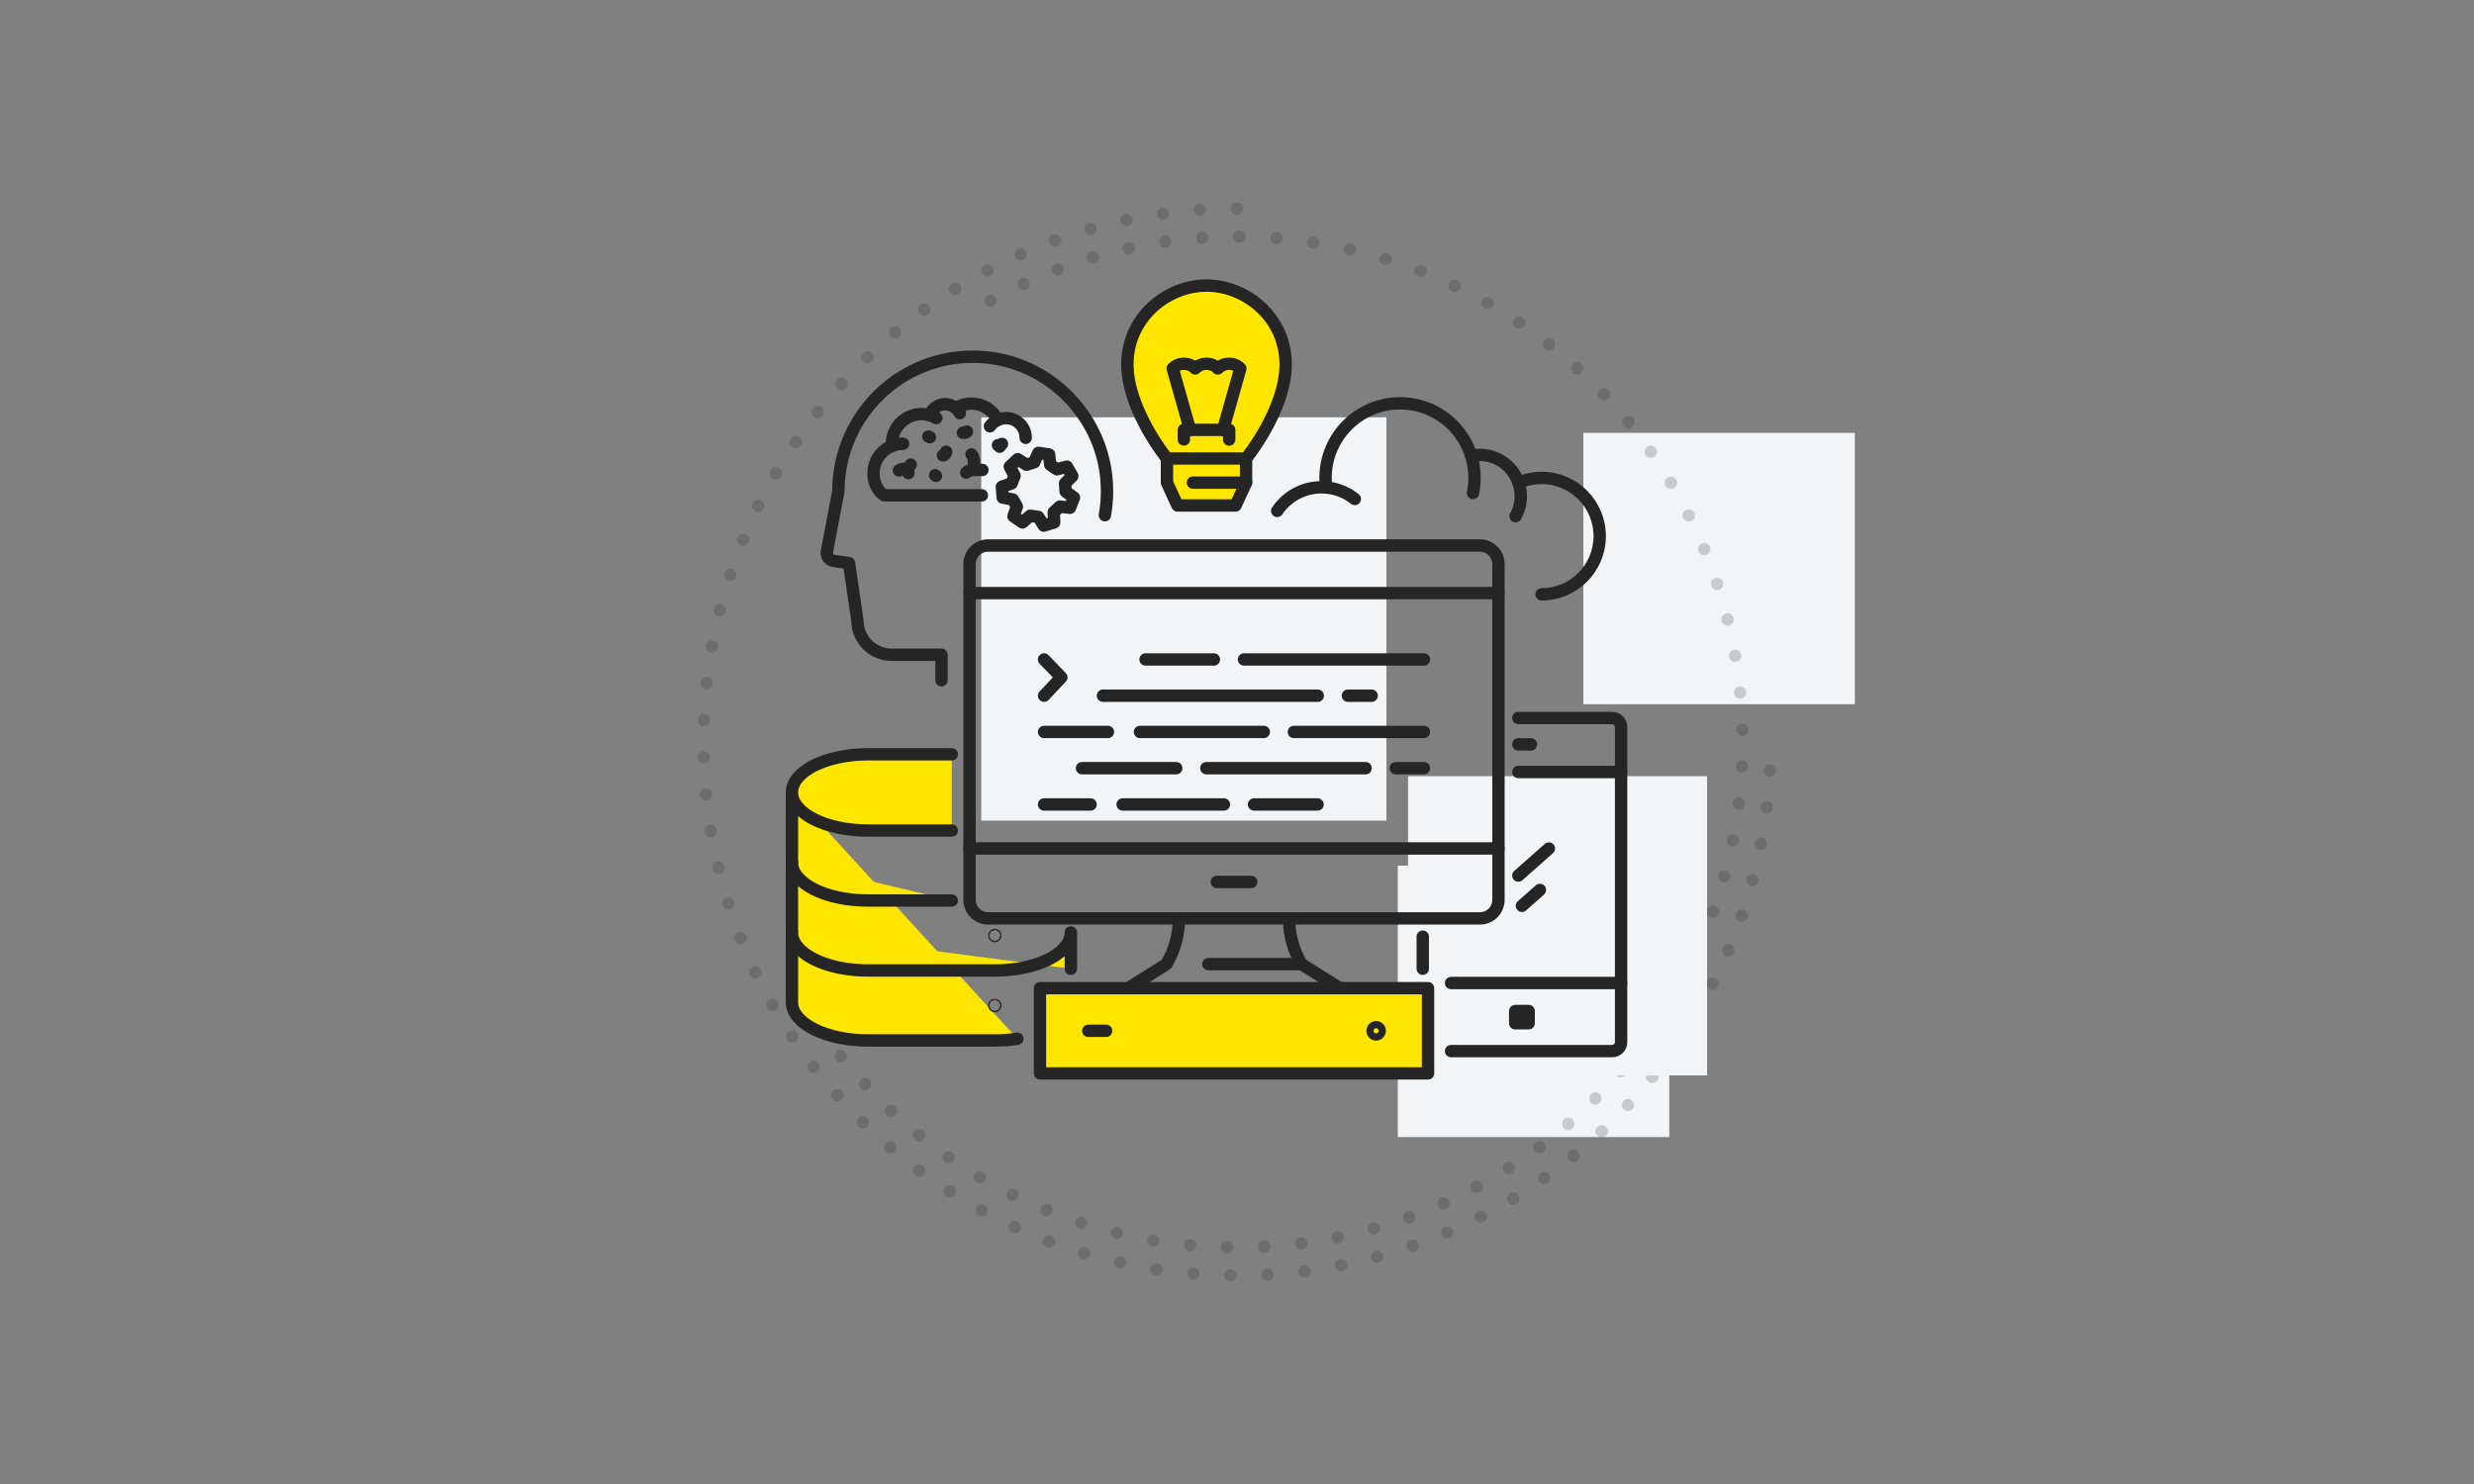
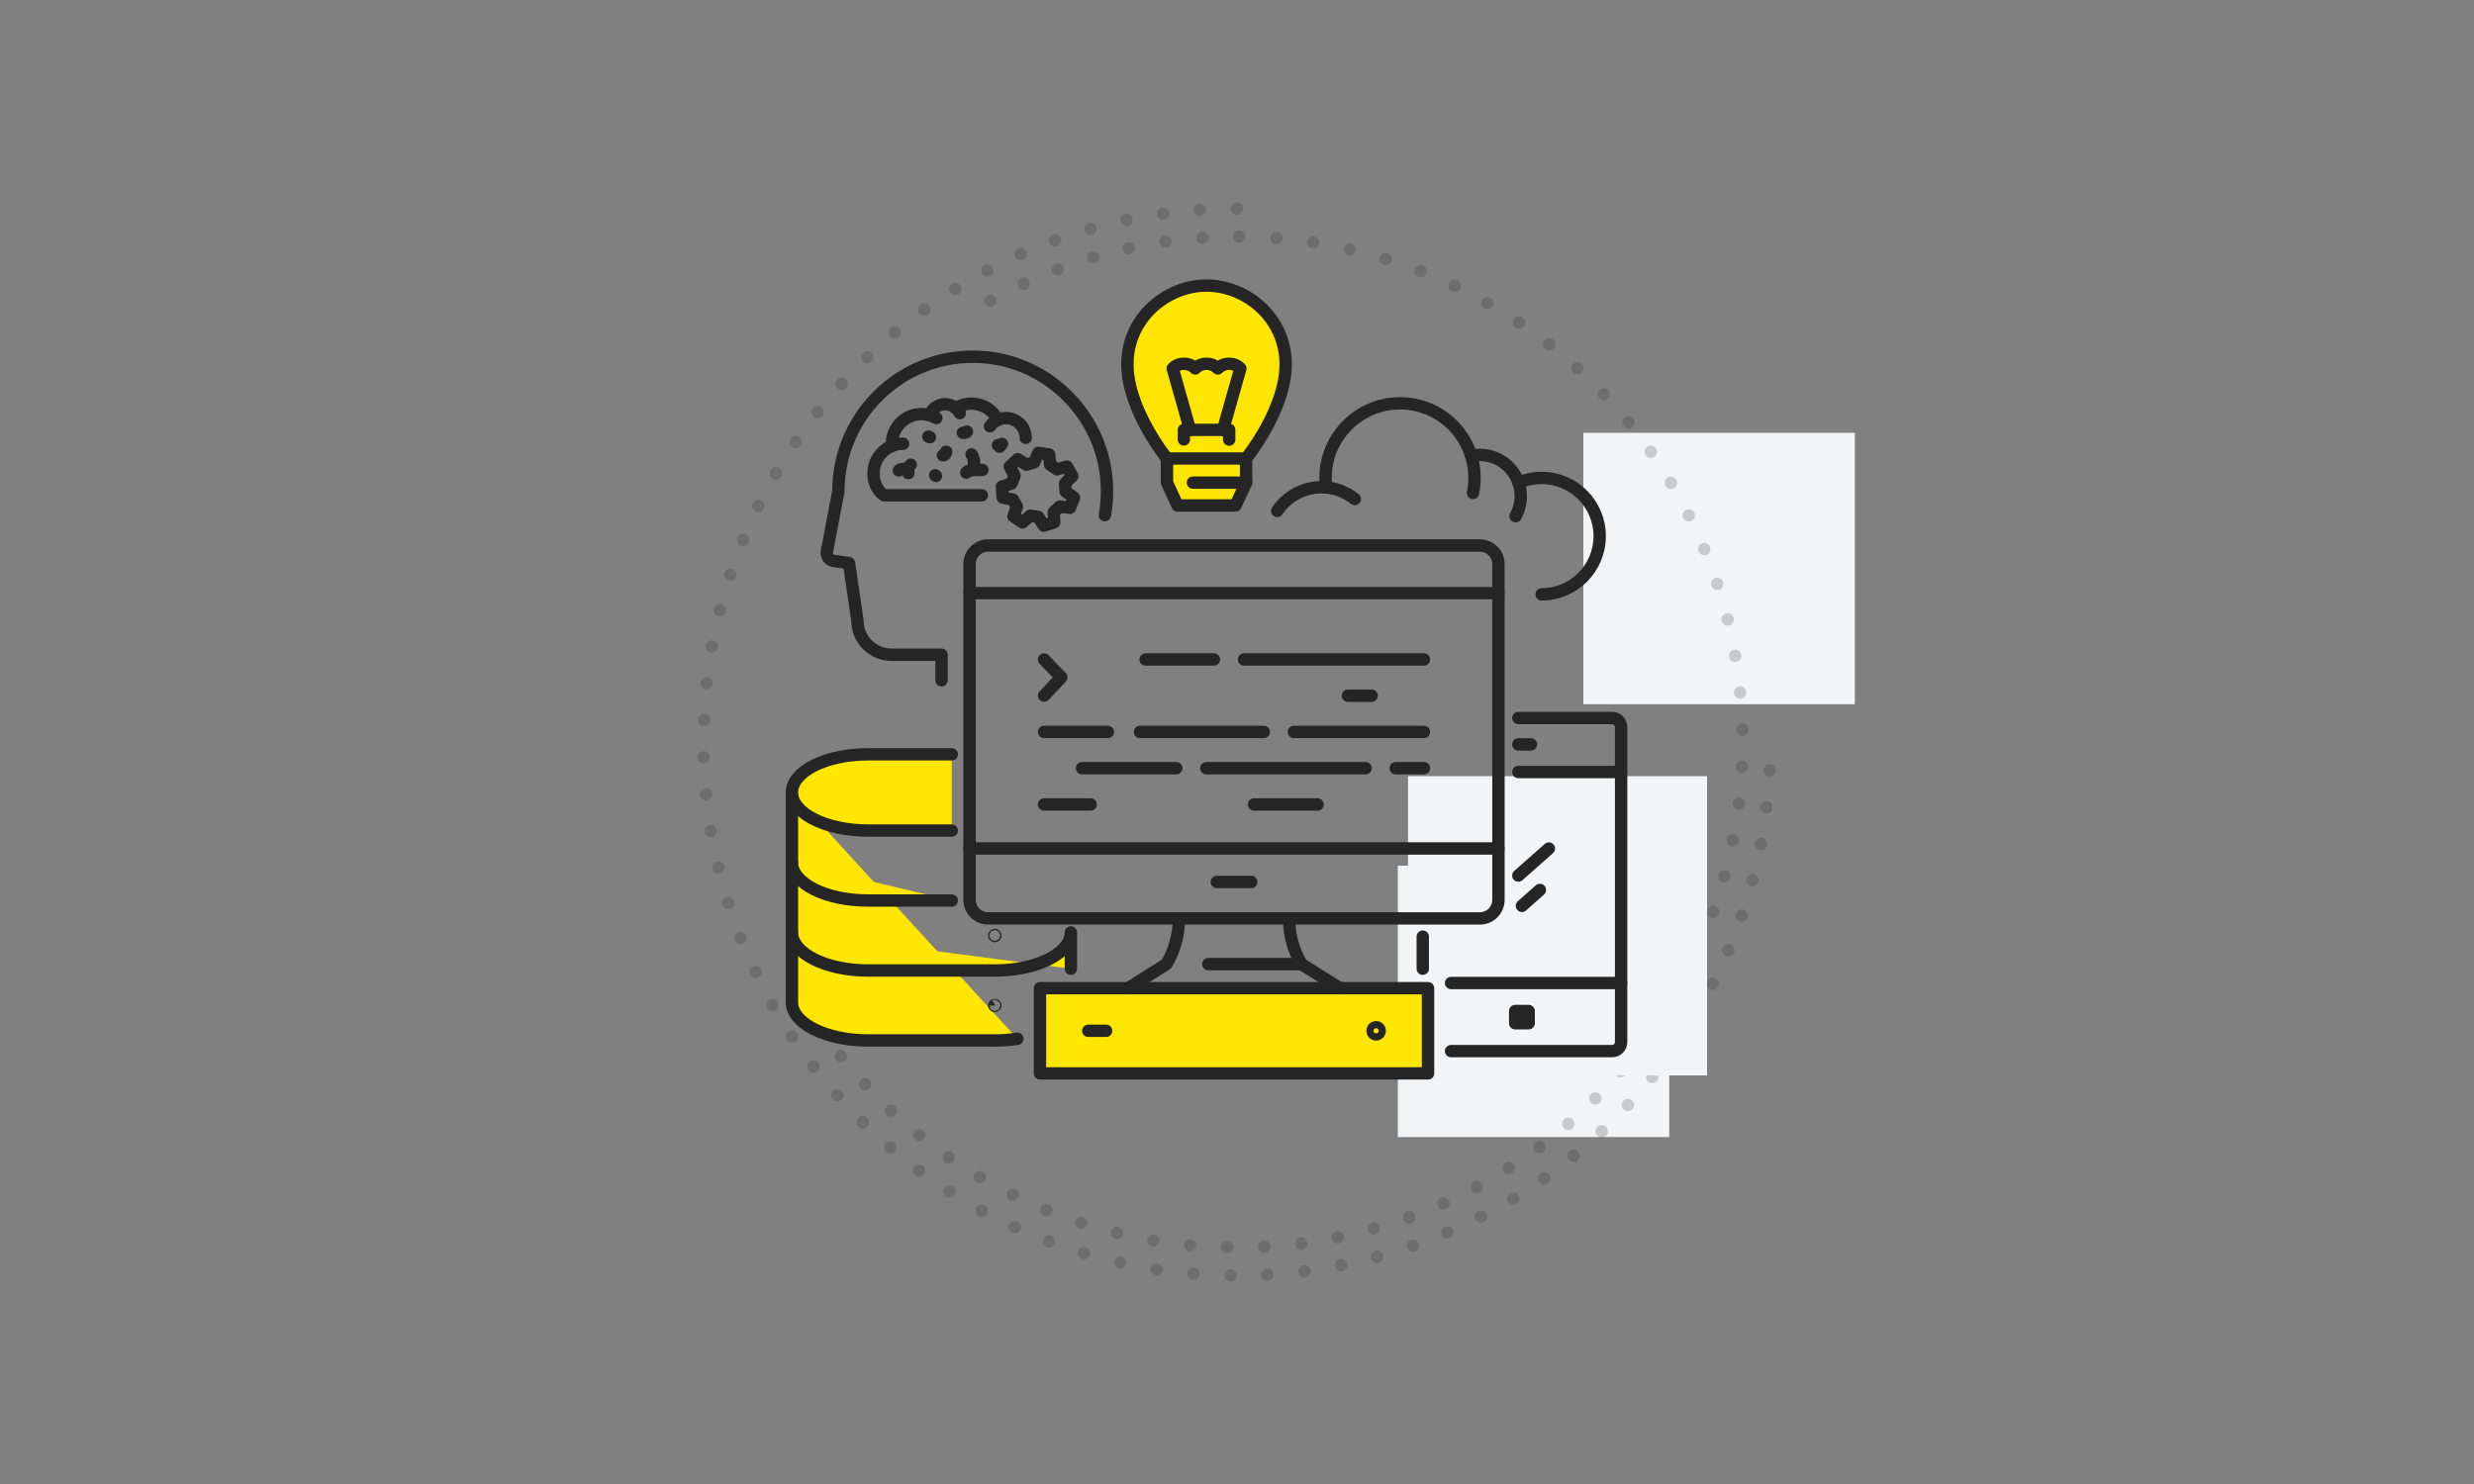
<svg xmlns="http://www.w3.org/2000/svg" width="200px" height="120px" viewBox="0 0 200 120">
  <rect x="0" y="0" width="200" height="120" fill="#808080" stroke="none" />
  <title>Focused on Result</title>
  <g id="Focused-on-Result" stroke="none" stroke-width="1" fill="none" fill-rule="evenodd">
    <g id="Rectangle-Copy-13" transform="translate(44, 4)">
      <rect fill="#F3F4F5" x="69" y="66" width="21.946" height="21.946" />
      <rect fill="#F3F4F5" x="84" y="31" width="21.946" height="21.946" />
      <g id="Group-3" opacity="0.2" stroke="#252525" stroke-dasharray="0,3" stroke-linecap="round">
        <path d="M56,96.865 C78.569,96.865 96.865,78.569 96.865,56 C96.865,33.431 78.569,15.135 56,15.135 C33.431,15.135 15.135,33.431 15.135,56" id="Path" transform="translate(56, 56) rotate(-300) translate(-56, -56) " />
        <path d="M56,12.865 C32.177,12.865 12.865,32.177 12.865,56 C12.865,79.823 32.177,99.135 56,99.135 C79.823,99.135 99.135,79.823 99.135,56" id="Path" />
      </g>
    </g>
    <g id="Group-11" transform="translate(64, 23)">
      <rect id="Rectangle-Copy-22" fill="#F3F4F5" x="49.83" y="39.764" width="24.17" height="24.197" />
-       <rect id="Rectangle-Copy-23" fill="#F3F4F5" x="15.325" y="10.745" width="32.753" height="32.614" />
      <g id="Group-118" transform="translate(0, 0.049)" stroke="#252525" stroke-linecap="round" stroke-linejoin="round">
        <g id="Group-117">
          <path d="M39.25,18.263 C40.026,17.112 41.34,16.355 42.831,16.355 C43.849,16.355 44.785,16.708 45.523,17.299" id="Stroke-46" />
          <path d="M55.078,16.815 C55.158,16.422 55.201,16.015 55.201,15.598 C55.201,12.266 52.505,9.564 49.179,9.564 C45.853,9.564 43.158,12.266 43.158,15.598 C43.158,15.861 43.175,16.119 43.207,16.371" id="Stroke-48" />
          <path d="M54.93,13.803 C55.15,13.757 55.378,13.732 55.612,13.732 C57.45,13.732 58.94,15.226 58.94,17.068 C58.94,17.656 58.788,18.209 58.521,18.69" id="Stroke-50" />
          <path d="M58.759,15.985 C59.331,15.736 59.962,15.598 60.625,15.598 C63.218,15.598 65.321,17.706 65.321,20.305 C65.321,22.904 63.218,25.011 60.625,25.011" id="Stroke-52" />
          <line x1="51.017" y1="55.283" x2="51.017" y2="52.691" id="Stroke-54" />
          <path d="M58.744,35.011 L66.326,35.011 C66.727,35.011 67.052,35.337 67.052,35.739 L67.052,61.217 C67.052,61.619 66.727,61.945 66.326,61.945 L53.307,61.945" id="Stroke-56" />
          <line x1="59.761" y1="37.143" x2="58.744" y2="37.143" id="Stroke-58" />
          <polygon id="Stroke-60" points="58.49 59.693 59.579 59.693 59.579 58.706 58.49 58.706" />
          <line x1="58.744" y1="39.377" x2="67.052" y2="39.377" id="Stroke-62" />
          <line x1="67.052" y1="56.439" x2="53.307" y2="56.439" id="Stroke-63" />
          <line x1="58.744" y1="47.75" x2="61.213" y2="45.566" id="Stroke-64" />
          <line x1="59.035" y1="50.199" x2="60.488" y2="48.914" id="Stroke-65" />
          <polygon id="Stroke-66" fill="#FFE600" points="20.072 63.749 51.443 63.749 51.443 56.858 20.072 56.858" />
          <path d="M47.538,60.304 C47.538,60.465 47.407,60.596 47.246,60.596 C47.084,60.596 46.953,60.465 46.953,60.304 C46.953,60.141 47.084,60.01 47.246,60.01 C47.407,60.01 47.538,60.141 47.538,60.304 Z" id="Stroke-67" />
          <line x1="23.977" y1="60.304" x2="25.417" y2="60.304" id="Stroke-68" />
          <path d="M55.639,21.062 C56.465,21.062 57.136,21.733 57.136,22.562 L57.136,49.715 C57.136,50.543 56.465,51.215 55.639,51.215 L15.876,51.215 C15.05,51.215 14.379,50.543 14.379,49.715 L14.379,22.562 C14.379,21.733 15.05,21.062 15.876,21.062 L55.639,21.062 Z" id="Stroke-69" />
          <line x1="14.379" y1="45.56" x2="57.136" y2="45.56" id="Stroke-70" />
          <line x1="57.136" y1="24.912" x2="14.379" y2="24.912" id="Stroke-71" />
          <path d="M27.208,56.858 L30.293,54.914 C30.943,53.833 31.305,52.551 31.305,51.215" id="Stroke-72" />
          <path d="M40.21,51.215 L40.21,51.215 C40.21,52.551 40.572,53.833 41.221,54.915 L44.306,56.858" id="Stroke-73" />
          <line x1="33.686" y1="54.913" x2="41.224" y2="54.913" id="Stroke-74" />
-           <line x1="42.531" y1="33.207" x2="25.161" y2="33.207" id="Stroke-75" />
          <line x1="46.884" y1="33.207" x2="44.964" y2="33.207" id="Stroke-76" />
          <line x1="34.132" y1="30.276" x2="28.608" y2="30.276" id="Stroke-77" />
          <line x1="51.111" y1="30.276" x2="36.566" y2="30.276" id="Stroke-78" />
          <line x1="24.164" y1="42.001" x2="20.403" y2="42.001" id="Stroke-79" />
-           <line x1="34.942" y1="42.001" x2="26.755" y2="42.001" id="Stroke-80" />
          <line x1="42.513" y1="42.001" x2="37.376" y2="42.001" id="Stroke-81" />
          <line x1="31.089" y1="39.069" x2="23.47" y2="39.069" id="Stroke-82" />
          <line x1="46.395" y1="39.069" x2="33.522" y2="39.069" id="Stroke-83" />
          <line x1="51.111" y1="39.069" x2="48.828" y2="39.069" id="Stroke-84" />
          <line x1="40.6" y1="36.138" x2="51.111" y2="36.138" id="Stroke-85" />
          <line x1="28.155" y1="36.138" x2="38.167" y2="36.138" id="Stroke-86" />
          <line x1="20.404" y1="36.138" x2="25.564" y2="36.138" id="Stroke-87" />
          <polyline id="Stroke-88" points="20.404 30.276 21.801 31.724 20.404 33.207" />
          <line x1="34.366" y1="48.268" x2="37.149" y2="48.268" id="Stroke-89" />
          <path d="M0.021,41.029 L0.021,58.003 C0.021,59.705 2.775,61.084 6.171,61.084 L16.421,61.084 C17.056,61.084 17.669,61.036 18.246,60.947" id="Stroke-90" fill="#FFE600" />
          <path d="M0.021,52.345 C0.021,54.047 2.775,55.427 6.171,55.427 L16.421,55.427 C17.056,55.427 17.669,55.378 18.246,55.288 C20.751,54.899 22.571,53.728 22.571,52.345 L22.571,55.284" id="Stroke-91" fill="#FFE600" />
          <path d="M12.942,44.11 L6.171,44.11 C2.774,44.11 0.021,42.731 0.021,41.029 C0.021,39.327 2.774,37.946 6.171,37.946 L12.942,37.946" id="Stroke-92" fill="#FFE600" />
          <path d="M0.021,46.687 C0.021,48.389 2.775,49.769 6.171,49.769 L12.942,49.769" id="Stroke-93" fill="#FFE600" />
          <path d="M16.466,52.598 C16.466,52.622 16.445,52.642 16.421,52.642 C16.396,52.642 16.376,52.622 16.376,52.598 C16.376,52.573 16.396,52.553 16.421,52.553 C16.445,52.553 16.466,52.573 16.466,52.598 Z" id="Stroke-94" />
-           <path d="M16.466,58.256 C16.466,58.28 16.445,58.3 16.421,58.3 C16.396,58.3 16.376,58.28 16.376,58.256 C16.376,58.231 16.396,58.211 16.421,58.211 C16.445,58.211 16.466,58.231 16.466,58.256 Z" id="Stroke-95" />
+           <path d="M16.466,58.256 C16.396,58.3 16.376,58.28 16.376,58.256 C16.376,58.231 16.396,58.211 16.421,58.211 C16.445,58.211 16.466,58.231 16.466,58.256 Z" id="Stroke-95" />
          <path d="M36.734,14.025 C36.734,14.025 39.933,10.101 39.933,6.413 C39.933,2.631 36.734,0.043 33.536,0.043 C30.338,0.043 27.141,2.631 27.141,6.413 C27.141,10.101 30.338,14.025 30.338,14.025 L30.338,15.978 L31.192,17.827 L35.882,17.827 L36.734,15.978 L36.734,14.025 Z" id="Stroke-96" fill="#FFE600" />
          <line x1="30.339" y1="14.025" x2="36.735" y2="14.025" id="Stroke-97" />
          <path d="M32.206,11.71 L30.801,6.743 C31.304,6.237 32.122,6.237 32.624,6.743 C33.127,6.237 33.945,6.237 34.448,6.743 C34.952,6.237 35.769,6.237 36.272,6.743 L34.868,11.71" id="Stroke-98" />
          <polyline id="Stroke-99" points="31.704 12.485 31.704 11.71 35.368 11.71 35.368 12.497" />
          <line x1="36.734" y1="15.978" x2="32.437" y2="15.978" id="Stroke-100" />
          <polygon id="Stroke-101" points="22.147 16.697 22.1 16.038 22.687 15.449 22.249 14.683 21.446 14.903 20.901 14.53 20.812 13.702 19.938 13.569 19.609 14.334 18.979 14.53 18.274 14.083 17.631 14.683 18.019 15.422 17.78 16.038 16.993 16.309 17.059 17.188 17.878 17.341 18.207 17.914 17.929 18.699 18.658 19.197 19.288 18.652 19.938 18.75 20.381 19.456 21.223 19.197 21.188 18.365 21.673 17.914 22.496 18.012 22.82 17.188" />
          <path d="M9.008,12.832 C8.691,12.832 8.388,12.894 8.111,13.007" id="Stroke-102" />
          <path d="M11.152,10.526 C11.347,10.576 11.521,10.656 11.696,10.758" id="Stroke-103" />
          <path d="M11.044,12.252 C11.091,12.252 11.138,12.27 11.174,12.306" id="Stroke-104" />
          <path d="M11.663,15.432 C11.638,15.42 11.615,15.404 11.597,15.381" id="Stroke-105" />
          <path d="M12.49,13.475 C12.49,13.626 12.365,13.776 12.229,13.776" id="Stroke-106" />
          <path d="M14.168,11.849 C14.107,11.944 13.968,11.972 13.842,11.948" id="Stroke-107" />
          <path d="M16.677,12.949 C16.765,12.971 16.813,13.071 16.813,13.071 L17.004,12.846" id="Stroke-108" />
          <path d="M9.435,15.207 C9.418,15.152 9.409,15.095 9.409,15.035 C9.409,14.724 9.623,14.524 9.623,14.524" id="Stroke-109" />
          <path d="M8.665,14.99 C8.885,14.816 9.206,14.831 9.408,15.035" id="Stroke-110" />
          <path d="M14.536,13.691 C14.761,13.961 14.858,14.658 14.552,14.964" id="Stroke-111" />
          <path d="M14.108,15.166 C14.252,14.986 14.616,14.94 14.767,14.952 L15.42,14.952" id="Stroke-112" />
          <path d="M13.265,9.951 C13.399,10.066 13.511,10.207 13.592,10.366" id="Stroke-113" />
          <path d="M16.028,11.424 C16.191,11.198 16.41,11.016 16.666,10.901" id="Stroke-114" />
          <path d="M12.115,31.963 L12.115,29.896 L8.072,29.896 C6.549,29.896 5.315,28.659 5.315,27.133 L4.633,22.485 L3.398,22.308 C3.029,22.256 2.779,21.904 2.849,21.538 L3.776,16.675 C3.776,10.257 9.325,5.137 15.875,5.864 C20.886,6.421 24.921,10.505 25.433,15.532 C25.472,15.917 25.491,16.298 25.491,16.675 C25.491,17.335 25.432,17.981 25.32,18.609" id="Stroke-115" />
          <path d="M18.918,12.357 C18.918,11.475 18.203,10.759 17.323,10.759 C17.088,10.759 16.866,10.809 16.665,10.901 C16.272,10.121 15.465,9.587 14.532,9.587 C14.066,9.587 13.632,9.72 13.265,9.952 C13.032,9.755 12.734,9.636 12.407,9.636 C11.826,9.636 11.334,10.009 11.151,10.527 C10.943,10.467 10.723,10.435 10.495,10.435 C9.176,10.435 8.104,11.509 8.104,12.832 C8.104,12.892 8.108,12.949 8.112,13.007 C7.236,13.362 6.616,14.225 6.616,15.23 C6.616,16.513 7.479,17.005 7.479,17.005 L15.375,17.005" id="Stroke-116" />
        </g>
      </g>
    </g>
  </g>
</svg>